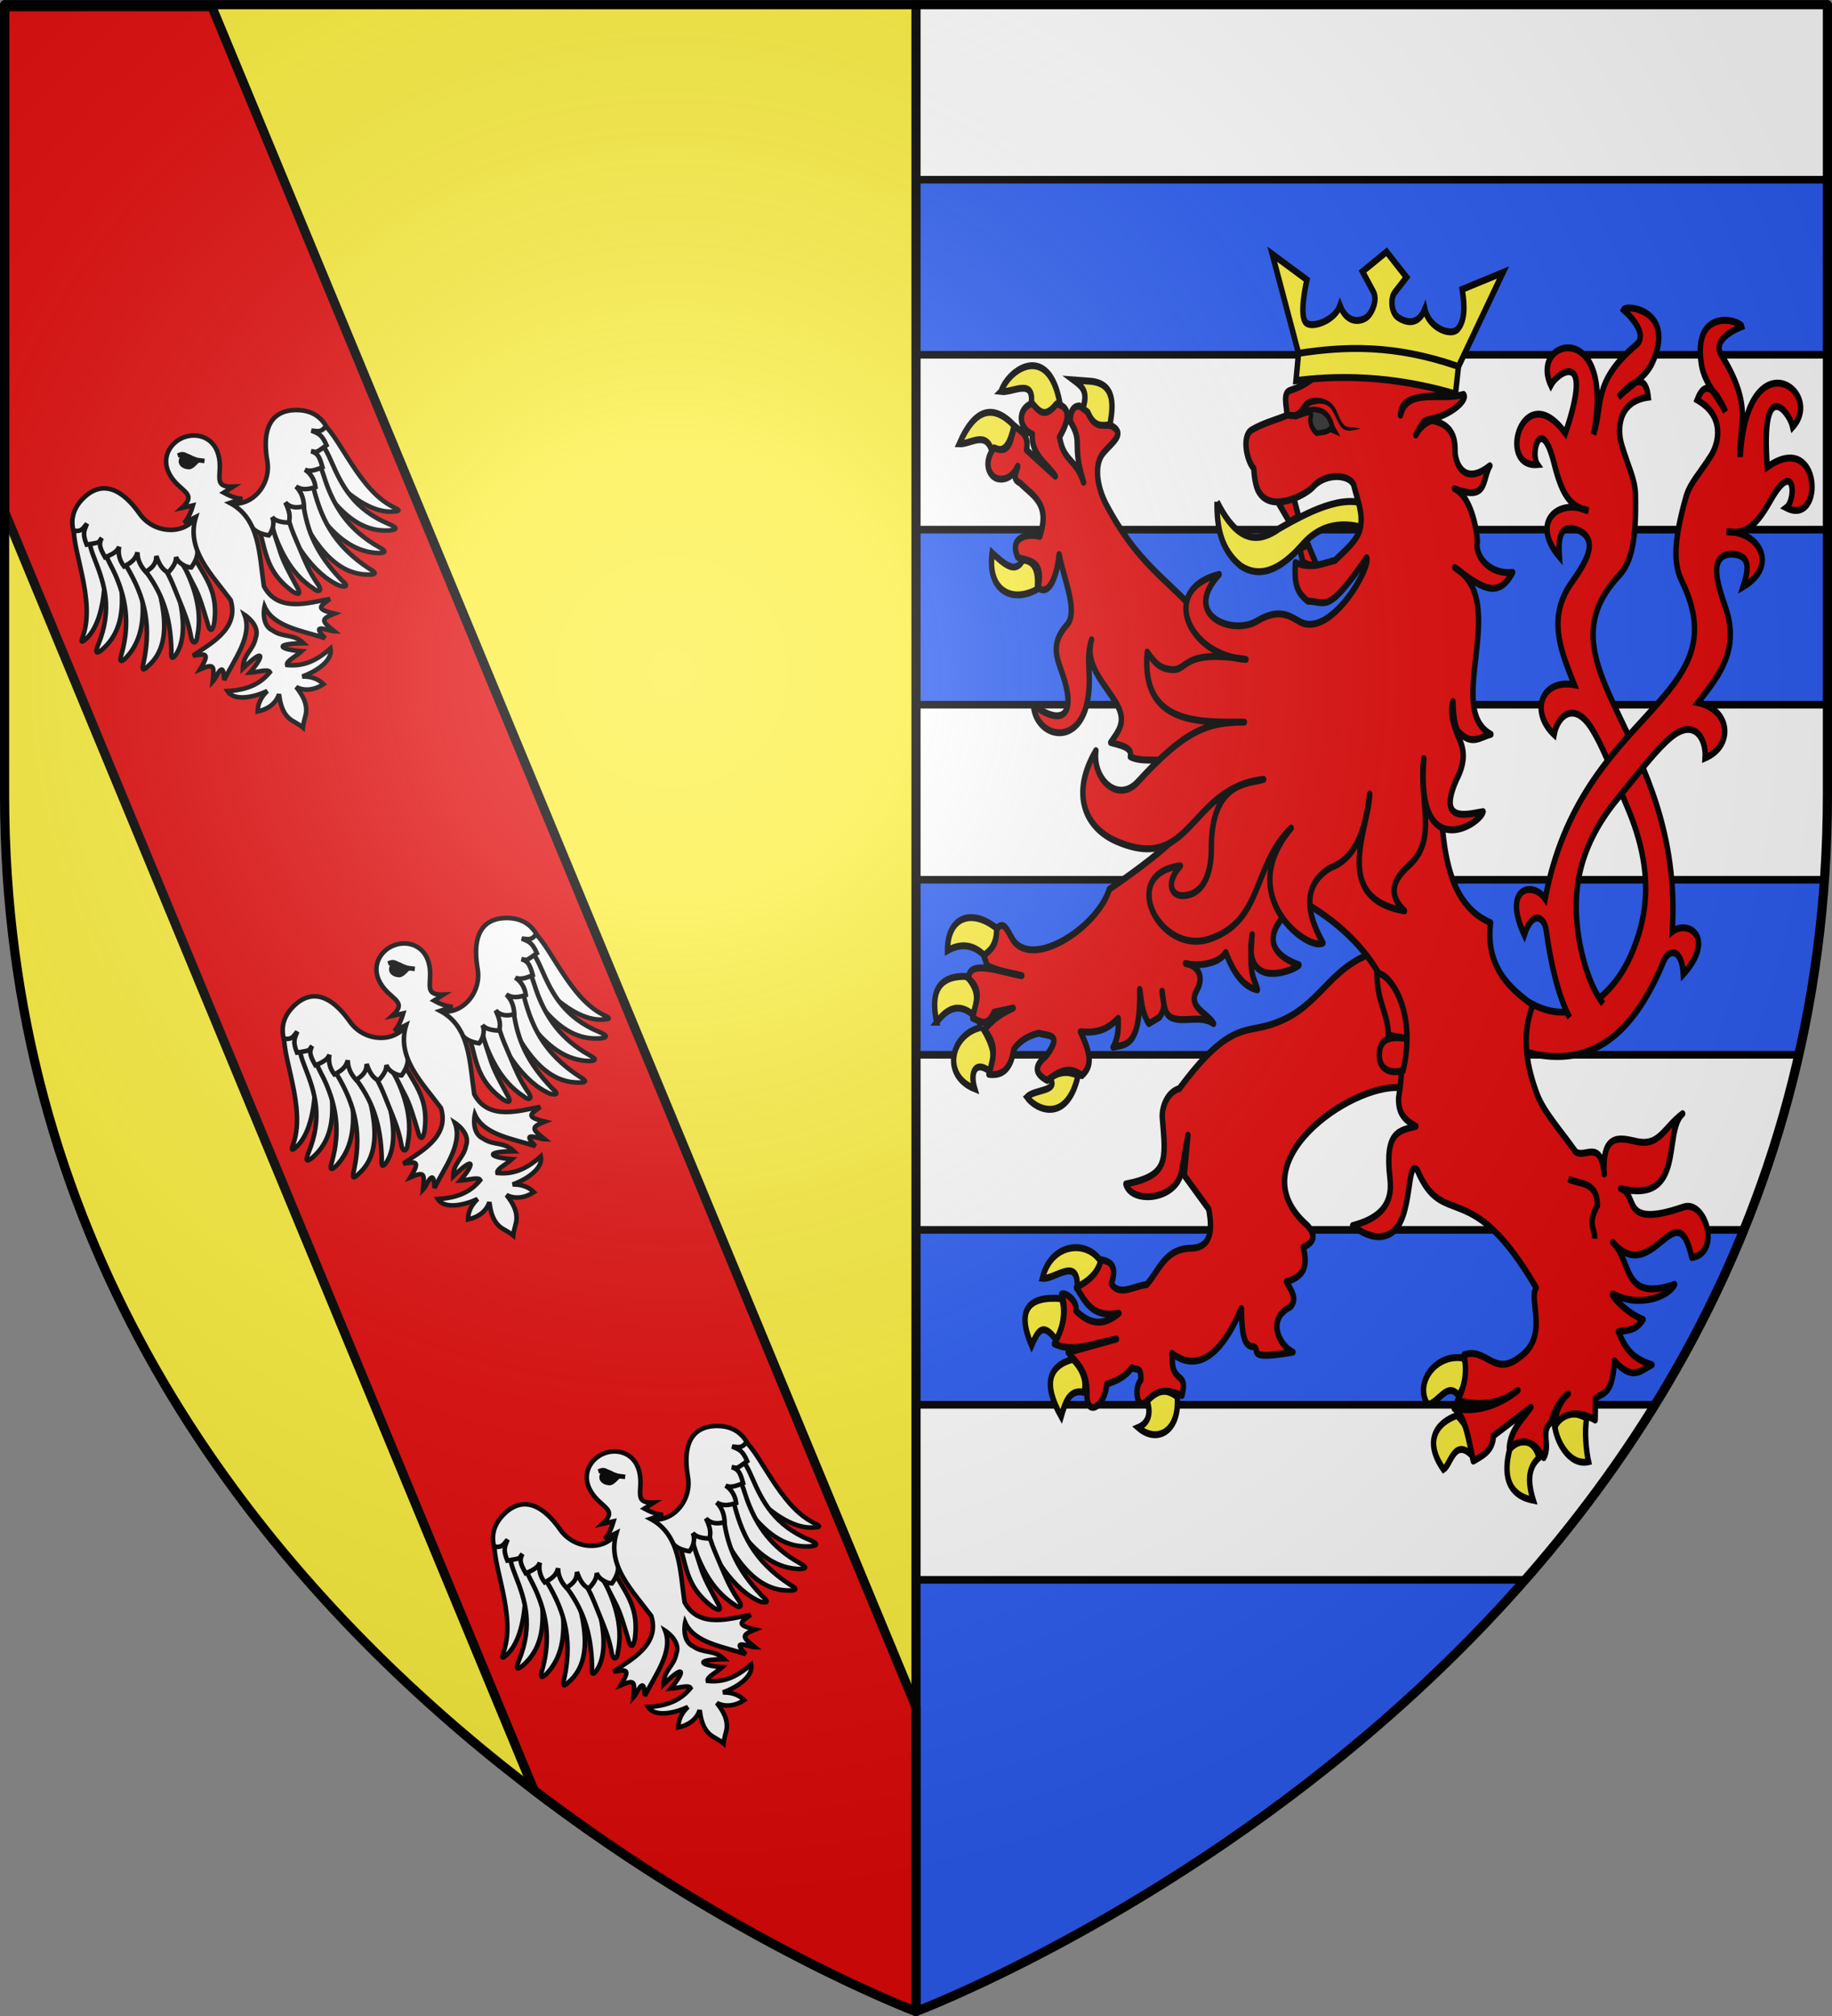
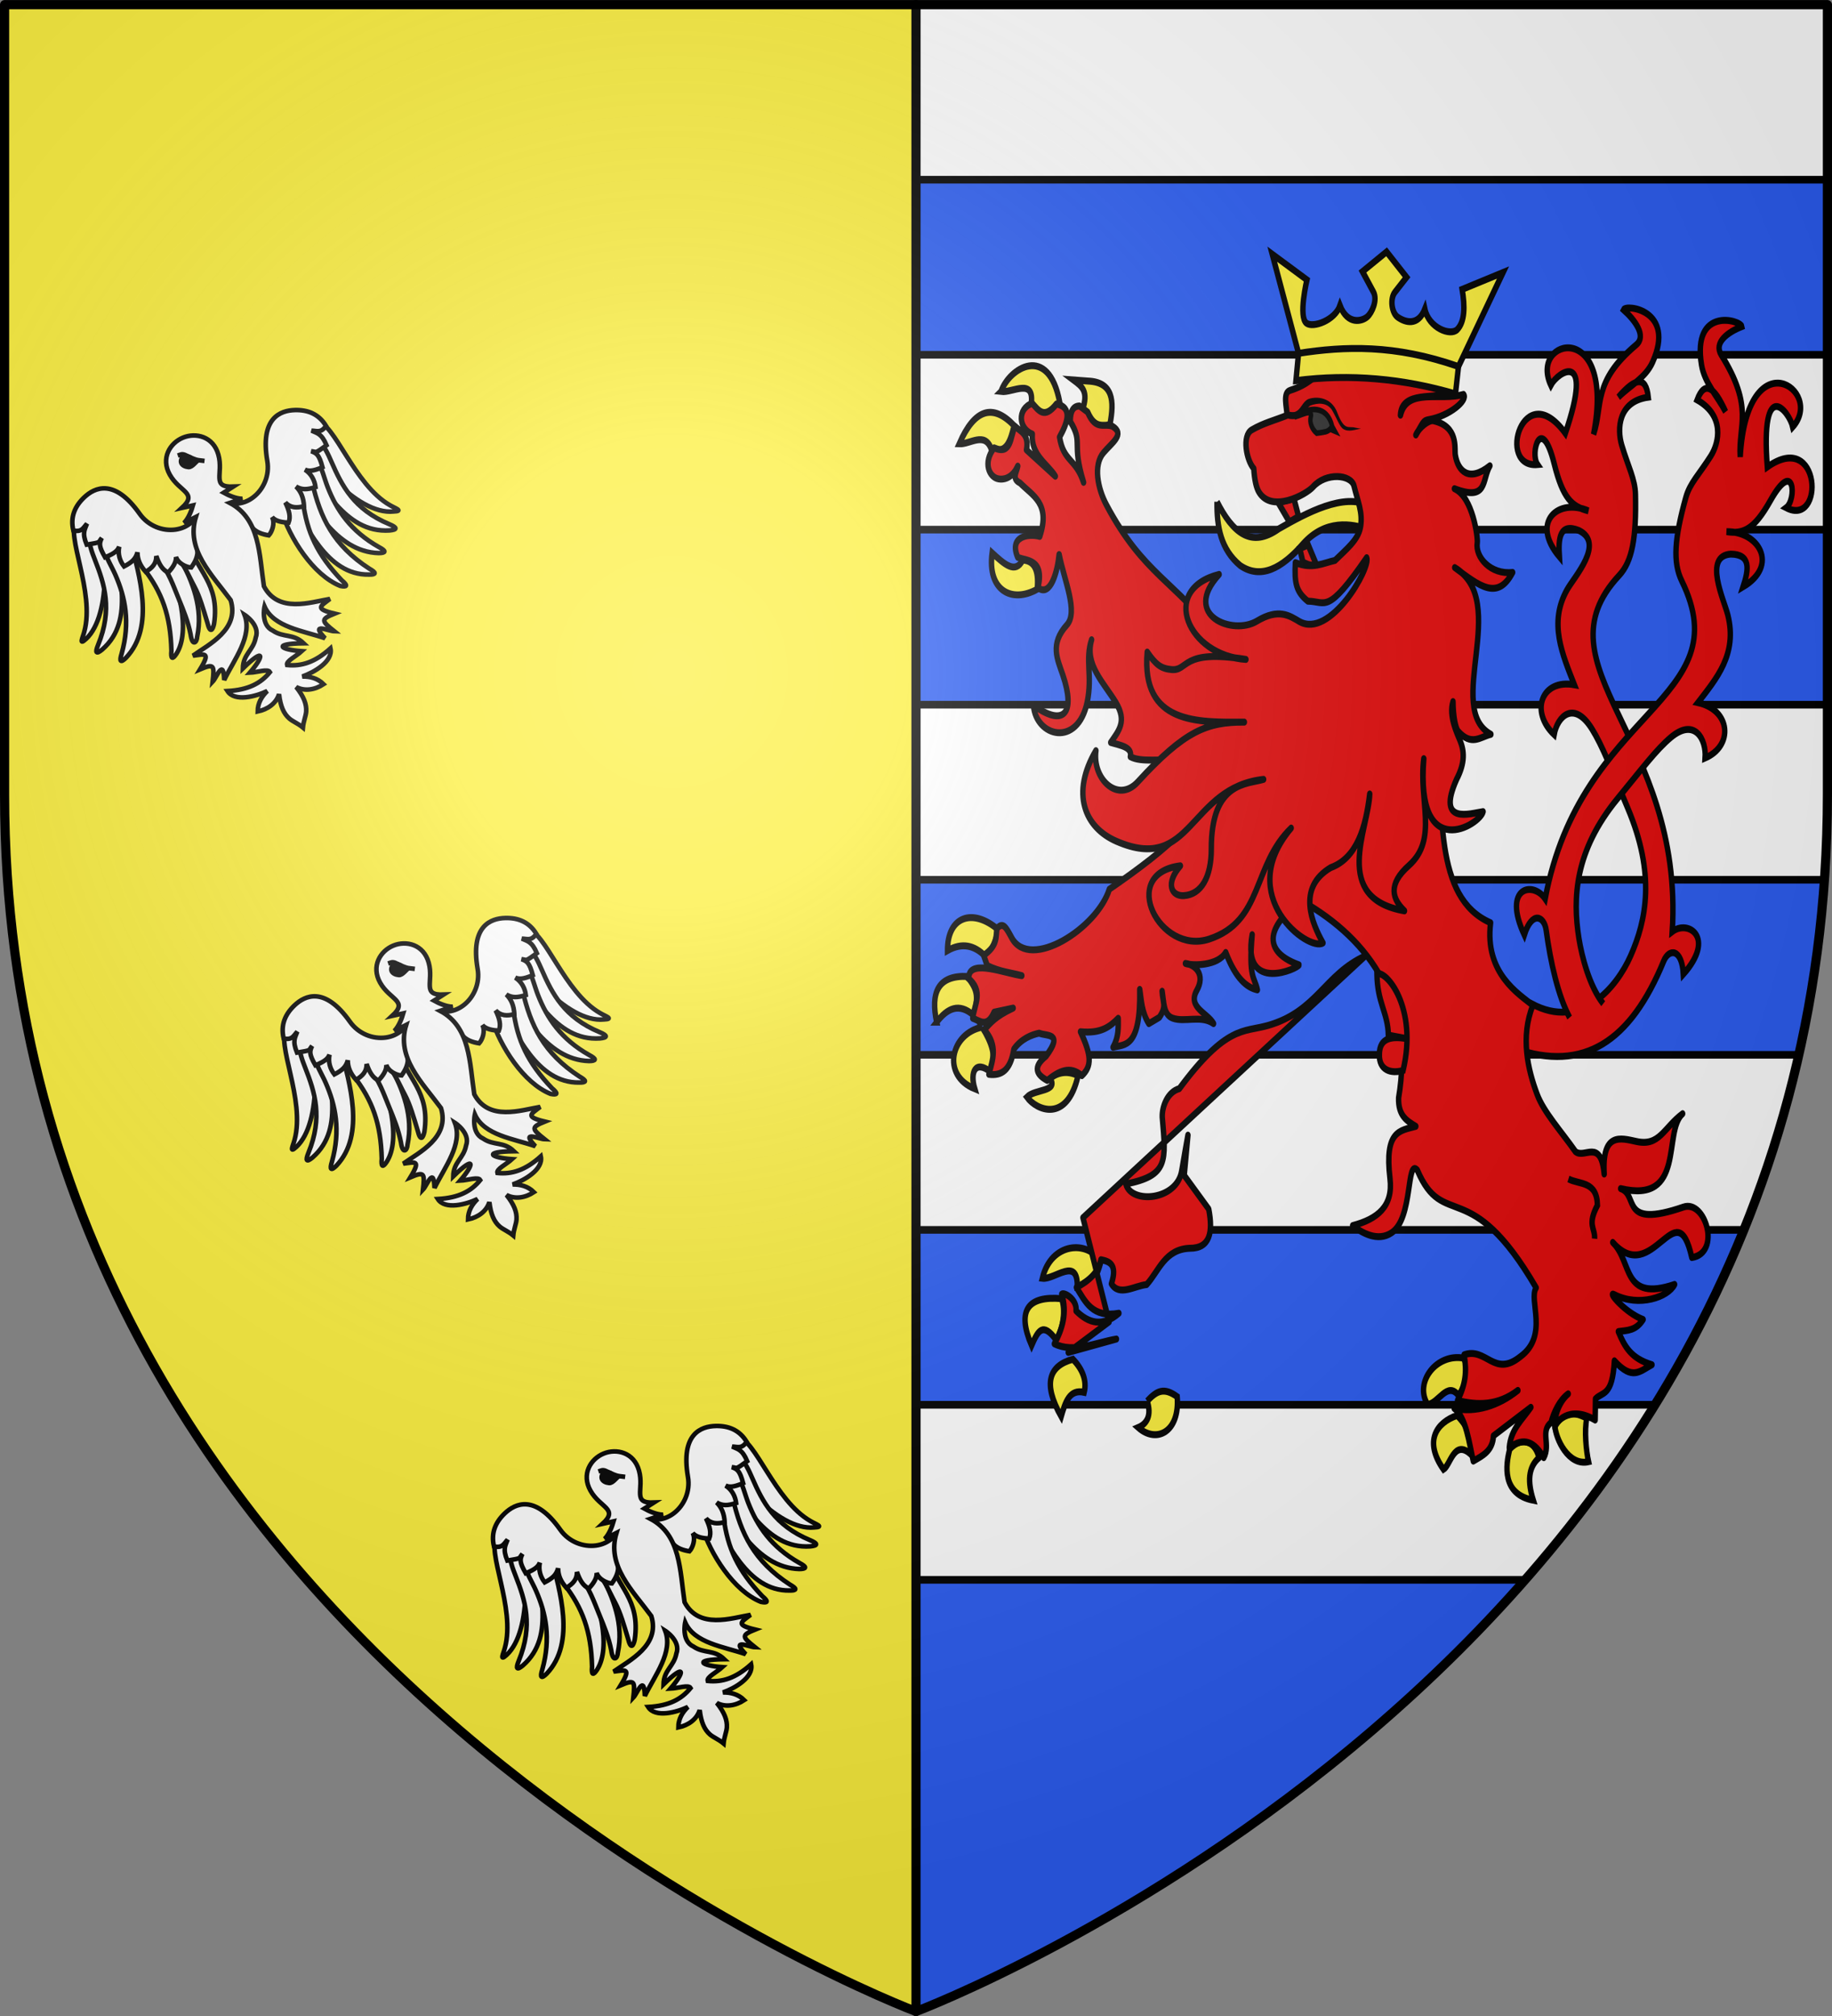
<svg xmlns="http://www.w3.org/2000/svg" xmlns:xlink="http://www.w3.org/1999/xlink" version="1.0" id="svg2" viewBox="0 0 600 660.042" height="660.042" width="600">
  <rect x="0" y="0" width="600" height="660.042" fill="#808080" stroke="none" />
  <defs id="defs4">
    <radialGradient r="405" cy="-80" cx="-80" gradientUnits="userSpaceOnUse" id="Gradient1">
      <stop id="stop7" offset="0" style="stop-color:#fff;stop-opacity:0.31" />
      <stop id="stop9" offset="0.19" style="stop-color:#fff;stop-opacity:0.25" />
      <stop id="stop11" offset="0.6" style="stop-color:#6b6b6b;stop-opacity:0.125" />
      <stop id="stop13" offset="1" style="stop-color:#000;stop-opacity:0.125" />
    </radialGradient>
    <clipPath id="shield_cut">
      <path d="m -298.5,-298.5 h 597 V -40 C 298.5,246.31 0,358.5 0,358.5 0,358.5 -298.5,246.31 -298.5,-40 Z" id="shield" />
    </clipPath>
    <pattern id="pattern4124" patternTransform="translate(-328.318,-112.593)" height="199.71" width="178.168" patternUnits="userSpaceOnUse">
      <g id="g4119" transform="matrix(0.806,0,0,0.77,264.813,86.782)">
        <path d="M -267.374,-6.853 L -272.223,16.977 L -277.071,-6.853 L -277.071,-26.381 L -277.071,-51.594 L -302.284,-51.594 L -302.284,-37.048 L -311.982,-37.048 L -311.982,-51.594 L -326.528,-51.594 L -326.528,-61.291 L -311.982,-61.291 L -311.982,-75.837 L -302.284,-75.837 L -302.284,-61.291 L -277.071,-61.291 L -277.071,-86.504 L -291.617,-86.504 L -291.617,-96.202 L -277.071,-96.202 L -277.071,-110.748 L -267.374,-110.748 L -267.374,-96.202 L -252.828,-96.202 L -252.828,-86.504 L -267.374,-86.504 L -267.374,-61.291 L -242.161,-61.291 L -242.161,-75.837 L -232.463,-75.837 L -232.463,-61.291 L -217.917,-61.291 L -217.917,-51.594 L -232.463,-51.594 L -232.463,-37.048 L -242.161,-37.048 L -242.161,-51.594 L -267.374,-51.594 L -267.374,-26.381 L -267.374,-6.853 z" id="path4262" style="fill:#fcef3c;fill-opacity:1;stroke:#000000;stroke-width:3.807;stroke-miterlimit:4;stroke-dasharray:none;stroke-opacity:1;display:inline" />
        <use id="use2607" xlink:href="#path4262" y="0" x="0" width="601.465" height="658.974" />
        <use id="use2613" transform="translate(108.611,127.725)" xlink:href="#path4262" y="0" x="0" width="601.465" height="658.974" />
      </g>
    </pattern>
    <g id="s-9">
      <g id="c-3">
        <path id="t-4" d="M 0,0 V 1 H 0.5 Z" transform="rotate(18,3.157,-0.5)" />
        <use xlink:href="#t-4" transform="scale(-1,1)" id="use2144-4" x="0" y="0" width="810" height="540" />
      </g>
      <g id="a-6">
        <use xlink:href="#c-3" transform="rotate(72)" id="use2147-0" x="0" y="0" width="810" height="540" />
        <use xlink:href="#c-3" transform="rotate(144)" id="use2149-6" x="0" y="0" width="810" height="540" />
      </g>
      <use xlink:href="#a-6" transform="scale(-1,1)" id="use2151-6" x="0" y="0" width="810" height="540" />
    </g>
    <g id="f-0">
      <rect width="100" height="60" x="-50" y="-30" style="fill:#28166f" id="rect1964-9" />
      <g transform="translate(0,-20)" style="fill:white" id="g1966-0">
        <path d="m -1.212,27.818 c 0,-5.643 -0.88,-7.346 -3.33,-13.837 C -5.709,10.888 -5.024,7.103 -2.858,3.601 -2.082,2.346 -1.114,1.214 0,0 1.114,1.214 2.082,2.346 2.858,3.601 5.024,7.103 5.709,10.888 4.542,13.98 2.091,20.471 1.212,22.175 1.212,27.818 Z" id="path1968-0" />
        <path d="m 2.922,27.672 c 0,-5.952 2.317,-9.843 5.579,-11.012 1.448,-0.519 3.307,-0.274 5.019,1.447 2.119,2.129 2.736,7.993 -3.484,9.121 0.658,-0.956 0.619,-3.082 -0.714,-3.787 -0.99,-0.524 -2.112,-0.253 -2.675,0.123 -0.824,0.551 -1.729,2.106 -1.679,4.108 z" id="rwi-6" />
        <path d="M 1.777,30.183 C 1.79,32.191 2.795,33.518 4.516,34.257 4.295,34.955 3.257,36.378 1.831,36.281 1.55,37.787 1.282,38.632 0,40 c -1.282,-1.368 -1.55,-2.213 -1.831,-3.719 -1.425,0.096 -2.463,-1.326 -2.685,-2.024 1.721,-0.739 2.727,-2.066 2.739,-4.074 z" id="path1971-1" />
        <use transform="scale(-1,1)" id="use1973-3" x="0" y="0" width="800" height="400" xlink:href="#rwi-6" />
        <rect width="15.846" height="3.218" x="-7.923" y="27.331" id="rect1975-8" />
      </g>
    </g>
    <g id="s-4-8">
      <g id="c-6-6">
        <path id="t-0-0" d="M 0,0 V 1 H 0.5 Z" transform="rotate(18,3.157,-0.5)" />
        <use xlink:href="#t-0-0" transform="scale(-1,1)" id="use2144-7-2" x="0" y="0" width="810" height="540" />
      </g>
      <g id="a-1-4">
        <use xlink:href="#c-6-6" transform="rotate(72)" id="use2147-7-8" x="0" y="0" width="810" height="540" />
        <use xlink:href="#c-6-6" transform="rotate(144)" id="use2149-7-6" x="0" y="0" width="810" height="540" />
      </g>
      <use xlink:href="#a-1-4" transform="scale(-1,1)" id="use2151-7-5" x="0" y="0" width="810" height="540" />
    </g>
    <g id="s-4">
      <g id="c-6">
        <path transform="rotate(18,3.157,-0.5)" d="M 0,0 V 1 H 0.5 Z" id="t-0" />
        <use height="540" width="810" y="0" x="0" id="use2144-7" transform="scale(-1,1)" xlink:href="#t-0" />
      </g>
      <g id="a-1">
        <use height="540" width="810" y="0" x="0" id="use2147-7" transform="rotate(72)" xlink:href="#c-6" />
        <use height="540" width="810" y="0" x="0" id="use2149-7" transform="rotate(144)" xlink:href="#c-6" />
      </g>
      <use height="540" width="810" y="0" x="0" id="use2151-7" transform="scale(-1,1)" xlink:href="#a-1" />
    </g>
    <g id="s">
      <g id="c">
        <path transform="rotate(18,3.157,-0.5)" d="M 0,0 V 1 H 0.5 Z" id="t" />
        <use height="540" width="810" y="0" x="0" id="use2144" transform="scale(-1,1)" xlink:href="#t" />
      </g>
      <g id="a">
        <use height="540" width="810" y="0" x="0" id="use2147" transform="rotate(72)" xlink:href="#c" />
        <use height="540" width="810" y="0" x="0" id="use2149" transform="rotate(144)" xlink:href="#c" />
      </g>
      <use height="540" width="810" y="0" x="0" id="use2151" transform="scale(-1,1)" xlink:href="#a" />
    </g>
    <g id="f">
      <rect width="100" height="60" x="-50" y="-30" style="fill:#28166f" id="rect1964" />
      <g transform="translate(0,-20)" style="fill:white" id="g1966">
        <path d="m -1.212,27.818 c 0,-5.643 -0.88,-7.346 -3.33,-13.837 C -5.709,10.888 -5.024,7.103 -2.858,3.601 -2.082,2.346 -1.114,1.214 0,0 1.114,1.214 2.082,2.346 2.858,3.601 5.024,7.103 5.709,10.888 4.542,13.98 2.091,20.471 1.212,22.175 1.212,27.818 Z" id="path1968" />
        <path d="m 2.922,27.672 c 0,-5.952 2.317,-9.843 5.579,-11.012 1.448,-0.519 3.307,-0.274 5.019,1.447 2.119,2.129 2.736,7.993 -3.484,9.121 0.658,-0.956 0.619,-3.082 -0.714,-3.787 -0.99,-0.524 -2.112,-0.253 -2.675,0.123 -0.824,0.551 -1.729,2.106 -1.679,4.108 z" id="rwi" />
        <path d="M 1.777,30.183 C 1.79,32.191 2.795,33.518 4.516,34.257 4.295,34.955 3.257,36.378 1.831,36.281 1.55,37.787 1.282,38.632 0,40 c -1.282,-1.368 -1.55,-2.213 -1.831,-3.719 -1.425,0.096 -2.463,-1.326 -2.685,-2.024 1.721,-0.739 2.727,-2.066 2.739,-4.074 z" id="path1971" />
        <use transform="scale(-1,1)" id="use1973" x="0" y="0" width="800" height="400" xlink:href="#rwi" />
-         <rect width="15.846" height="3.218" x="-7.923" y="27.331" id="rect1975" />
      </g>
    </g>
  </defs>
  <g transform="translate(300,300.021)" id="layer4">
    <use height="660" width="600" y="0" x="0" style="fill:#2b5df2" id="use18" xlink:href="#shield" />
    <g id="g2807" transform="translate(-1000,-1000.001)" />
    <g id="g4626" transform="translate(214.934,-280.181)" />
    <path style="fill:#fcef3c" id="path33396" d="M -298.5,-298.5 H 0 v 657 c 0,0 -298.5,-112.19 -298.5,-398.5 z" />
-     <path style="fill:#e20909;fill-opacity:1;stroke:black;stroke-width:3;stroke-linejoin:round;stroke-miterlimit:4;stroke-dasharray:none;stroke-opacity:1" d="m -298.5,-297.813 v 165.281 l 173.406,418.625 C -59.331,336.14 0,358.5 0,358.5 v -99.656 l -230.594,-556.656 z" id="rect2574" />
    <g transform="translate(-1638.708,-992.001)" id="g5148" />
    <g transform="translate(-423.774,-272.182)" id="g5155" />
    <g id="layer3-9" transform="translate(-699.979,-1.379)" />
    <g id="layer2-2" transform="translate(-699.979,-1.379)" />
    <g id="g2561" transform="translate(-699.979,-1.379)" />
    <g transform="translate(-1399.979,-1.379)" id="g11890" />
    <g transform="translate(-1399.979,-1.379)" id="g11892" />
    <g transform="translate(-1399.979,-1.379)" id="g11894" />
    <g id="g3714" transform="translate(242.154,-163.751)" />
    <g id="layer9" transform="translate(242.154,-163.751)">
      <g transform="matrix(2,0,0,2,-732.892,-1853.188)" id="g4792" />
      <g transform="matrix(2,0,0,2,1696.976,-413.55)" id="g4794" />
      <g id="g5271" transform="matrix(2,0,0,2,-732.892,-453.188)" />
      <g id="g5273" transform="matrix(2,0,0,2,-732.892,-453.188)" />
      <g id="g5275" transform="matrix(2,0,0,2,-732.892,-453.188)" />
    </g>
    <g id="g4799" transform="translate(242.154,-163.751)" />
    <g id="g4801" transform="translate(242.154,-163.751)" />
    <g transform="translate(242.154,-863.75)" id="g3403" />
    <g transform="translate(242.154,-863.75)" id="g3405">
      <g id="g3407" transform="matrix(2,0,0,2,-732.892,-1853.188)" />
      <g id="g3409" transform="matrix(2,0,0,2,1696.976,-413.55)" />
      <g transform="matrix(2,0,0,2,-732.892,-453.188)" id="g3411" />
      <g transform="matrix(2,0,0,2,-732.892,-453.188)" id="g3413" />
      <g transform="matrix(2,0,0,2,-732.892,-453.188)" id="g3415" />
    </g>
    <g transform="translate(242.154,-863.75)" id="g3417" />
    <g transform="translate(242.154,-863.75)" id="g3419" />
    <g id="g3445" transform="translate(29.203,-244.591)">
      <g transform="translate(-247.382,200.898)" id="g3447" />
      <g transform="translate(-247.382,200.898)" id="g3449">
        <g id="g3451" transform="matrix(2,0,0,2,-732.892,-1853.188)" />
        <g id="g3453" transform="matrix(2,0,0,2,1696.976,-413.55)" />
        <g transform="matrix(2,0,0,2,-732.892,-453.188)" id="g3455" />
        <g transform="matrix(2,0,0,2,-732.892,-453.188)" id="g3457" />
        <g transform="matrix(2,0,0,2,-732.892,-453.188)" id="g3459" />
      </g>
      <g transform="translate(-247.382,200.898)" id="g3461" />
      <g transform="translate(-247.382,200.898)" id="g3463" />
      <g transform="translate(890.629,188.607)" id="g3465" />
      <g transform="translate(2105.563,908.426)" id="g3467" />
      <g id="g3469" transform="translate(1520.792,892.423)" />
      <g id="g3471" transform="translate(895.317,580.155)" />
      <g transform="translate(590.318,631.997)" id="g3473">
        <g transform="matrix(0.501,0,0,0.501,19.979,-42.364)" id="g3475" />
      </g>
    </g>
    <g id="g5258" transform="translate(-670.797,455.409)" />
    <g transform="translate(-218.179,656.306)" id="g3714-4" />
    <g transform="translate(-218.179,656.306)" id="layer9-9">
      <g id="g2807-6" transform="matrix(2,0,0,2,-732.892,-1853.188)" />
      <g id="g4626-3" transform="matrix(2,0,0,2,1696.976,-413.55)" />
      <g transform="matrix(2,0,0,2,-732.892,-453.188)" id="g5271-7" />
      <g transform="matrix(2,0,0,2,-732.892,-453.188)" id="g5273-8" />
      <g transform="matrix(2,0,0,2,-732.892,-453.188)" id="g5275-8" />
    </g>
    <g transform="translate(-218.179,656.306)" id="layer6-2" />
    <g transform="translate(-218.179,656.306)" id="layer5-9" />
    <g transform="translate(919.832,644.015)" id="g26149" />
    <g transform="translate(2134.766,1363.834)" id="g26153" />
    <g id="g26155" transform="translate(1549.996,1347.831)" />
    <g id="g4945" transform="translate(924.521,1035.564)" />
    <g transform="translate(619.521,1087.405)" id="layer1-9">
      <g transform="matrix(0.501,0,0,0.501,19.979,-42.364)" id="g5327" />
    </g>
    <path id="path12434" transform="translate(-300,-300)" d="M 300,1.5 V 58.812 H 598.5 V 1.5 Z m 0,114.625 v 57.25 h 298.5 v -57.25 z m 0,114.562 V 288 H 597.521 C 598.161,278.856 598.5,269.527 598.5,260 v -29.312 z m 0,114.625 v 57.312 h 271.141 c 7.32,-18.033 13.413,-37.13 17.982,-57.312 z m 0,114.562 v 57.312 h 199.48 c 15.22,-17.34 29.648,-36.418 42.547,-57.312 z" style="fill:white;fill-opacity:1;fill-rule:nonzero;stroke:black;stroke-width:2.5;stroke-linecap:butt;stroke-linejoin:round;stroke-miterlimit:4;stroke-dasharray:none;stroke-opacity:1" />
  </g>
  <g transform="translate(300,300.021)" id="layer3">
    <path transform="translate(-300,-300)" id="path34766" d="M 300,658.5 V 1.5" style="opacity:1;fill:none;fill-opacity:1;fill-rule:nonzero;stroke:black;stroke-width:3;stroke-linecap:round;stroke-linejoin:round;stroke-miterlimit:4;stroke-dasharray:none;stroke-dashoffset:0;stroke-opacity:1" />
    <g id="g34768">
      <use height="660" width="600" transform="translate(68.883,166.298)" id="use3656" xlink:href="#g3635" y="0" x="0" style="display:inline" />
      <g transform="rotate(-22.5,-320.368,2332.937)" id="g3635" style="display:inline">
        <path style="fill:white;fill-opacity:1;fill-rule:evenodd;stroke:black;stroke-width:1.5;stroke-linecap:butt;stroke-linejoin:miter;stroke-miterlimit:4;stroke-dasharray:none;stroke-opacity:1" d="m 664.056,75.013 c -5.374,3.197 -3.312,24.002 -11.668,34.832 -1.159,1.572 -3.57,3.575 -0.332,2.377 10.676,-3.914 19.365,-27.494 18.175,-39.027 -0.925,5.13e-4 -2.622,-0.063 -3.555,0.002 -1.546,0.606 -1.073,1.211 -2.62,1.817 z" id="path14673" />
        <path style="fill:white;fill-opacity:1;fill-rule:evenodd;stroke:black;stroke-width:1.5;stroke-linecap:butt;stroke-linejoin:miter;stroke-miterlimit:4;stroke-dasharray:none;stroke-opacity:1" d="m 666.054,81.084 c -1.292,2.238 -1.385,5.804 -1.434,8.423 -0.159,8.446 -0.81,17.113 -9.694,26.039 -2.065,2.09 -1.72,2.656 0.667,1.923 14.249,-4.794 14.052,-22.726 18.603,-32.756 -0.343,-2.142 -0.145,-4.222 -1.532,-5.576 -0.92,0.101 -1.838,0.096 -2.759,0.262 -1.471,0.771 -2.379,0.914 -3.851,1.685 z" id="path14675" />
        <path style="fill:white;fill-opacity:1;fill-rule:evenodd;stroke:black;stroke-width:1.5;stroke-linecap:butt;stroke-linejoin:miter;stroke-miterlimit:4;stroke-dasharray:none;stroke-opacity:1" d="m 668.774,86.33 c -0.555,3.895 0.092,6.955 0.157,10.159 0.166,8.172 -1.393,16.244 -7.971,24.65 -1.823,2.192 -1.442,2.711 0.805,1.803 12.98,-5.773 14.247,-23.965 15.96,-34.036 -0.509,-2.042 -1.411,-3.99 -2.865,-5.184 -0.881,0.174 -1.769,0.245 -2.646,0.482 -1.358,0.867 -2.082,1.259 -3.44,2.126 z" id="path14671" />
-         <path style="fill:white;fill-opacity:1;fill-rule:evenodd;stroke:black;stroke-width:1.5;stroke-linecap:butt;stroke-linejoin:miter;stroke-miterlimit:4;stroke-dasharray:none;stroke-opacity:1" d="m 673.046,93.299 c 1.93,11.508 1.521,21.525 -6.496,33.191 -1.719,2.179 -1.335,2.674 0.829,1.735 12.809,-4.196 12.843,-23.28 14.255,-33.124 -0.547,-1.974 -0.681,-3.848 -2.126,-4.973 -0.853,0.192 -1.715,0.284 -2.562,0.536 -1.3,0.878 -2.6,1.757 -3.9,2.635 z" id="path14677" />
        <path style="fill:white;fill-opacity:1;fill-rule:evenodd;stroke:black;stroke-width:1.5;stroke-linecap:butt;stroke-linejoin:miter;stroke-miterlimit:4;stroke-dasharray:none;stroke-opacity:1" d="m 678.23,97.91 c 2.639,9.768 2.309,17.766 -1.851,28.593 -1.284,2.46 -0.815,2.876 1.137,1.551 7.28,-5.077 9.336,-20.825 8.369,-30.305 -0.698,-2.659 -1.639,-3.097 -4.118,-4.158 -0.802,0.347 -1.633,0.597 -2.418,1.003 -0.965,1.4 -1.567,1.147 -1.118,3.316 z" id="path14679" />
        <path style="fill:white;fill-opacity:1;fill-rule:evenodd;stroke:black;stroke-width:1.5;stroke-linecap:butt;stroke-linejoin:miter;stroke-miterlimit:4;stroke-dasharray:none;stroke-opacity:1" d="m 683.941,97.783 c 1.512,4.525 1.16,9.195 1.147,14.246 -0.01,3.746 0.005,7.699 -0.861,11.96 -1.022,3.926 0.893,3.256 1.72,1.484 5.293,-7.724 5.53,-16.825 4.632,-26.543 -0.058,-1.381 0.83,-3.004 -3.187,-5.549 -3.118,0.82 -4.382,1.6 -3.451,4.402 z" id="path14681" />
        <path id="path12997" d="m 689.222,97.6 c 1.886,3.726 1.678,7.518 2.16,12.354 0.371,3.728 -0.165,8.135 -0.593,12.462 -0.618,4.01 0.739,2.903 1.862,1.301 7.004,-11.663 1.073,-18.364 2.577,-27.897 -0.77,-1.748 -1.391,-4.091 -5.126,-1.253 z" style="fill:white;fill-opacity:1;fill-rule:evenodd;stroke:black;stroke-width:1.5;stroke-linecap:butt;stroke-linejoin:miter;stroke-miterlimit:4;stroke-dasharray:none;stroke-opacity:1" />
        <path style="fill:white;fill-opacity:1;fill-rule:evenodd;stroke:black;stroke-width:1.5;stroke-linecap:butt;stroke-linejoin:miter;stroke-miterlimit:4;stroke-dasharray:none;stroke-opacity:1" d="m 703.601,85.58 c -4.834,9.147 -17.517,5.076 -19.677,-4.472 -3.156,-13.948 -10.279,-13.649 -14.778,-11.904 -3.858,1.497 -6.663,4.119 -7.379,8.654 2.416,1.596 3.289,0.411 4.959,-0.352 -1.333,1.503 -2.662,2 -2.698,6.288 4.999,1.181 3.637,0.772 5.387,-0.112 -1.436,1.324 -1.941,2.041 -1.403,6.244 3.712,0.066 4.801,-0.633 5.612,-1.447 -1.446,2.081 -1.579,4.485 -1.011,6.586 2.937,-0.242 4.472,-0.844 5.832,-2.594 -0.857,2.024 -0.912,4.272 0.045,6.943 2.434,-0.348 4.304,-1.157 5.182,-3.469 -0.173,3.029 0.168,5.03 1.531,6.487 1.76,-0.773 3.815,-2.022 4.311,-3.751 -0.192,2.315 1.949,4.537 3.278,5.125 1.715,-1.042 3.665,-2.591 4.195,-4.923 3.641,-3.989 2.782,-3.984 9.809,-2.553 -0.586,-3.165 -1.742,-8.111 -3.196,-10.75 z" id="path3971" />
        <path id="path14890" d="m 749.04,75.013 c 5.374,3.197 3.312,24.002 11.668,34.832 1.159,1.572 3.57,3.575 0.332,2.377 -11.573,-3.465 -19.365,-27.494 -18.175,-39.027 0.925,5.13e-4 2.622,-0.063 3.555,0.002 1.546,0.606 1.073,1.211 2.62,1.817 z" style="fill:white;fill-opacity:1;fill-rule:evenodd;stroke:black;stroke-width:1.5;stroke-linecap:butt;stroke-linejoin:miter;stroke-miterlimit:4;stroke-dasharray:none;stroke-opacity:1" />
        <path id="path14892" d="m 747.042,81.084 c 1.292,2.238 1.385,5.804 1.434,8.423 0.159,8.446 0.81,17.113 9.694,26.039 2.065,2.09 1.72,2.656 -0.667,1.923 -14.249,-4.794 -14.052,-22.726 -18.603,-32.756 0.343,-2.142 0.145,-4.222 1.532,-5.576 0.92,0.101 1.838,0.096 2.759,0.262 1.471,0.771 2.379,0.914 3.851,1.685 z" style="fill:white;fill-opacity:1;fill-rule:evenodd;stroke:black;stroke-width:1.5;stroke-linecap:butt;stroke-linejoin:miter;stroke-miterlimit:4;stroke-dasharray:none;stroke-opacity:1" />
        <path id="path14894" d="m 744.321,86.33 c 0.555,3.895 -0.092,6.955 -0.157,10.159 -0.166,8.172 1.393,16.244 7.971,24.65 1.823,2.192 1.442,2.711 -0.805,1.803 -12.98,-5.773 -14.247,-23.965 -15.96,-34.036 0.509,-2.042 1.411,-3.99 2.865,-5.184 0.881,0.174 1.769,0.245 2.646,0.482 1.358,0.867 2.082,1.259 3.44,2.126 z" style="fill:white;fill-opacity:1;fill-rule:evenodd;stroke:black;stroke-width:1.5;stroke-linecap:butt;stroke-linejoin:miter;stroke-miterlimit:4;stroke-dasharray:none;stroke-opacity:1" />
        <path id="path14896" d="m 740.049,93.299 c -1.93,11.508 -1.521,21.525 6.496,33.191 1.719,2.179 1.335,2.674 -0.829,1.735 -13.034,-5.094 -12.843,-23.28 -14.255,-33.124 0.547,-1.974 0.681,-3.848 2.126,-4.973 0.853,0.192 1.715,0.284 2.562,0.536 1.3,0.878 2.6,1.757 3.9,2.635 z" style="fill:white;fill-opacity:1;fill-rule:evenodd;stroke:black;stroke-width:1.5;stroke-linecap:butt;stroke-linejoin:miter;stroke-miterlimit:4;stroke-dasharray:none;stroke-opacity:1" />
        <path id="path14898" d="m 734.866,97.91 c -2.639,9.768 -2.309,17.766 1.851,28.593 1.284,2.46 0.815,2.876 -1.137,1.551 -6.831,-6.648 -9.336,-20.825 -8.369,-30.305 0.698,-2.659 1.639,-3.097 4.118,-4.158 0.802,0.347 1.633,0.597 2.418,1.003 0.965,1.4 1.567,1.147 1.118,3.316 z" style="fill:white;fill-opacity:1;fill-rule:evenodd;stroke:black;stroke-width:1.5;stroke-linecap:butt;stroke-linejoin:miter;stroke-miterlimit:4;stroke-dasharray:none;stroke-opacity:1" />
-         <path id="path14900" d="m 729.154,97.783 c -1.512,4.525 -1.16,9.195 -1.147,14.246 0.01,3.746 -0.005,7.699 0.861,11.96 1.022,3.926 -0.893,3.256 -1.72,1.484 -5.293,-7.724 -5.53,-16.825 -4.632,-26.543 0.058,-1.381 -0.83,-3.004 3.187,-5.549 3.118,0.82 4.382,1.6 3.451,4.402 z" style="fill:white;fill-opacity:1;fill-rule:evenodd;stroke:black;stroke-width:1.5;stroke-linecap:butt;stroke-linejoin:miter;stroke-miterlimit:4;stroke-dasharray:none;stroke-opacity:1" />
-         <path style="fill:white;fill-opacity:1;fill-rule:evenodd;stroke:black;stroke-width:1.5;stroke-linecap:butt;stroke-linejoin:miter;stroke-miterlimit:4;stroke-dasharray:none;stroke-opacity:1" d="m 723.873,97.6 c -1.886,3.726 -1.678,7.518 -2.16,12.354 -0.371,3.728 0.165,8.135 0.593,12.462 0.618,4.01 -0.739,2.903 -1.862,1.301 -7.004,-11.663 -1.073,-18.364 -2.577,-27.897 0.77,-1.748 1.391,-4.091 5.126,-1.253 z" id="path14902" />
        <path id="path14904" d="m 709.495,85.58 c 4.834,9.147 17.517,5.076 19.677,-4.472 3.156,-13.948 10.279,-13.649 14.778,-11.904 3.858,1.497 6.663,4.119 7.379,8.654 -2.416,1.596 -3.289,0.411 -4.959,-0.352 1.333,1.503 2.662,2 2.698,6.288 -4.999,1.181 -3.637,0.772 -5.387,-0.112 1.436,1.324 1.941,2.041 1.403,6.244 -3.712,0.066 -4.801,-0.633 -5.612,-1.447 1.446,2.081 1.579,4.485 1.011,6.586 -2.937,-0.242 -4.472,-0.844 -5.832,-2.594 0.857,2.024 0.912,4.272 -0.045,6.943 -2.434,-0.348 -4.304,-1.157 -5.182,-3.469 0.173,3.029 -0.168,5.03 -1.531,6.487 -1.76,-0.773 -3.815,-2.022 -4.311,-3.751 0.192,2.315 -1.949,4.537 -3.278,5.125 -1.715,-1.042 -3.665,-2.591 -4.195,-4.923 -3.641,-3.989 -2.782,-3.984 -9.809,-2.553 0.586,-3.165 1.742,-8.111 3.196,-10.75 z" style="fill:white;fill-opacity:1;fill-rule:evenodd;stroke:black;stroke-width:1.5;stroke-linecap:butt;stroke-linejoin:miter;stroke-miterlimit:4;stroke-dasharray:none;stroke-opacity:1" />
        <path id="path13584" style="fill:white;fill-opacity:1;fill-rule:evenodd;stroke:black;stroke-width:1.5;stroke-linecap:butt;stroke-linejoin:miter;stroke-miterlimit:4;stroke-dasharray:none;stroke-opacity:1" d="m 706.548,63.499 c 4.589,-0.002 9.349,3.415 8.602,9.579 -0.785,6.482 -6.344,9.013 0.493,11.531 l -3.642,0.637 c 0.977,1.221 2.825,3.309 4.898,4.191 l -4.33,-0.328 c 7.159,8.665 2.378,19.376 -0.121,29.494 0.944,10.043 12.106,10.653 18.361,12.093 -3.68,1.021 -5.973,0.988 -0.434,5.023 -4.934,-0.029 -4.929,0.483 -2.261,5.317 -1.784,-0.792 -6.267,-5.894 -3.69,0.932 -5.68,-5.021 -14.134,-9.707 -14.333,-17.167 0,0 -3.556,5.069 -0.507,8.33 2.346,3.578 5.826,3.343 7.738,7.683 -9.597,-3.838 -7.873,-0.98 -1.586,2.154 -2.347,0.861 -6.01,0.999 -6.152,2.348 4.184,2.244 8.738,2.684 15.219,0.41 -0.781,4.285 -7.98,5.199 -12.05,4.98 2.316,0.905 4.391,2.391 5.473,4.98 -3.339,0.634 -6.588,-0.137 -8.641,-2.565 1.104,3.838 1.028,6.481 -0.041,8.65 -0.647,1.311 -2.041,2.624 -2.996,4.437 -0.955,-1.813 -2.349,-3.125 -2.996,-4.437 -1.069,-2.169 -1.145,-4.811 -0.041,-8.65 -2.053,2.429 -5.302,3.199 -8.641,2.565 1.081,-2.589 3.156,-4.075 5.473,-4.98 -4.07,0.22 -11.269,-0.695 -12.05,-4.98 6.481,2.274 11.035,1.835 15.219,-0.41 -0.142,-1.349 -3.805,-1.487 -6.152,-2.348 6.287,-3.134 8.011,-5.992 -1.586,-2.154 1.913,-4.34 5.392,-4.105 7.738,-7.683 3.049,-3.261 -0.507,-8.33 -0.507,-8.33 -0.199,7.46 -8.653,12.146 -14.333,17.167 2.578,-6.826 -1.906,-1.724 -3.69,-0.932 2.668,-4.833 2.673,-5.346 -2.261,-5.317 5.538,-4.036 3.246,-4.002 -0.434,-5.023 6.255,-1.44 17.417,-2.05 18.361,-12.093 -2.499,-10.118 -7.28,-20.828 -0.121,-29.494 l -4.33,0.328 c 2.073,-0.883 3.921,-2.97 4.898,-4.191 l -3.642,-0.637 c 6.837,-2.518 1.278,-5.049 0.493,-11.531 -0.746,-6.164 4.014,-9.581 8.602,-9.579 z" />
        <path id="path3979" d="m 702.787,68.262 c 0.964,0.103 1.368,-0.106 2.186,0.653 1.476,1.618 2.477,2.776 3.518,3.373 0.657,0.377 1.162,0.652 1.673,0.954 -0.214,-0.116 -1.213,-0.719 -1.695,-0.944 -0.838,-0.115 -2.741,1.408 -3.93,0.787 -1.916,-1 -2.608,-3.056 0.378,-4.143 -0.035,-0.256 -0.906,-0.658 -2.129,-0.68 z" style="fill:white;fill-opacity:1;fill-rule:evenodd;stroke:black;stroke-width:1.5;stroke-linecap:butt;stroke-linejoin:miter;stroke-miterlimit:4;stroke-dasharray:none;stroke-opacity:1" />
        <path id="path3981" d="m 704.725,72.006 c -0.662,-0.264 -0.955,-0.95 -0.654,-1.53 0.301,-0.581 1.183,-1.013 1.744,-0.574 0.537,0.42 0.947,0.959 0.654,1.53 -0.291,0.568 -1.042,0.827 -1.698,0.591" style="fill:black;fill-opacity:1;fill-rule:evenodd;stroke:black;stroke-width:1.5;stroke-linecap:round;stroke-linejoin:round;stroke-miterlimit:4;stroke-dasharray:none;stroke-dashoffset:0;stroke-opacity:1" />
      </g>
      <use height="660" width="600" transform="translate(137.766,332.597)" id="use3658" xlink:href="#g3635" y="0" x="0" style="display:inline" />
    </g>
    <g transform="matrix(1.253,0,0,1.601,-39.849,250.649)" id="g15604">
      <g transform="matrix(0.525,0,0,0.525,-315.417,-332.59)" id="g9771" style="display:inline">
        <path id="path19748" d="m 967.936,369.344 c 24.732,10.435 42.353,-6.559 49.192,-18.634 7.941,-14.02 12.508,-31.892 -1.505,-57.792 -8.074,-14.924 -12.385,-23.951 -17.759,-30.702 -8.899,-11.18 -17.104,-4.979 -18.792,2.261 -12.026,-8.9 -6.46,-21.725 10.063,-19.418 -5.898,-11.805 -12.934,-24.049 -3.612,-37.023 3.639,-5.066 18.854,-18.07 5.953,-23.042 -9.731,-3.062 -10.345,2.993 -9.791,10.216 -14.585,-13.539 -0.589,-23 14.473,-17.879 -8.209,-1.598 -12.766,-4.964 -17.027,-18.304 -6.352,-19.888 -12.254,-4.225 -8.316,0.28 -20.709,1.464 -7.13,-34.778 13.85,-12.199 14.361,-33.08 -3.68,-24.029 -7.237,-18.73 -10.956,-18.352 32.423,-26.308 21.284,19.156 4.798,-11.459 -0.769,-20.333 21.284,-34.906 5.059,-3.343 -0.402,-9.402 -6.385,-13.622 1.261,-2.218 26.125,0.085 14.473,20.433 -3.486,6.088 -11.299,9.113 -17.027,13.622 8.368,-7.559 13.75,-8.483 14.899,0 -14.898,1.577 -15.669,12.286 -13.196,18.73 3.308,8.62 6.648,13.244 6.811,19.156 0.463,16.859 -1.568,26.022 -8.088,31.5 -42.223,35.479 32.44,62.894 26.392,138.772 7.917,-4.794 21.821,2.294 5.534,16.602 -0.739,-10.285 -7.218,-10.002 -9.791,-5.108 -16.462,31.319 -39.796,43.428 -74.068,34.054 z" style="fill:#e20909;fill-opacity:1;stroke:black;stroke-width:2.695;stroke-linecap:butt;stroke-linejoin:miter;stroke-miterlimit:4;stroke-dasharray:none;stroke-opacity:1" />
        <path style="fill:#e20909;fill-opacity:1;stroke:black;stroke-width:2.695;stroke-linecap:butt;stroke-linejoin:miter;stroke-miterlimit:4;stroke-dasharray:none;stroke-opacity:1" d="m 1003.51,369.298 c -6.931,-6.891 -10.667,-18.452 -12.093,-25.445 -3.22,-15.788 -2.041,-34.196 19.29,-54.499 12.291,-11.699 19.18,-18.952 26.377,-23.712 11.919,-7.883 17.806,0.55 17.173,7.957 14.188,-4.748 12.857,-18.665 -3.57,-21.577 9.257,-9.405 19.732,-18.875 14.876,-34.095 -1.896,-5.942 -12.347,-23.012 1.459,-23.754 10.201,0.095 8.914,6.043 6.154,12.742 18.055,-8.369 7.667,-21.692 -8.24,-21.476 8.301,1.017 13.675,-0.776 21.85,-12.147 12.187,-16.952 12.96,-0.232 7.823,2.836 19.243,7.792 17.528,-30.872 -9.402,-15.881 -3.436,-35.899 10.925,-21.715 12.67,-15.577 16.091,-14.069 -22.706,-35.04 -26.162,11.641 -1.022,-12.38 7.014,-19.1 -9.456,-39.775 -3.778,-4.743 3.288,-8.818 10.282,-10.982 -0.514,-2.499 -24.872,-7.992 -20.079,14.96 1.434,6.868 7.93,12.158 11.985,18.217 -5.622,-9.775 -10.456,-12.317 -14.17,-4.604 13.681,6.104 11.106,16.526 6.762,21.891 -5.81,7.176 -10.416,10.541 -12.397,16.113 -5.65,15.891 -6.55,25.233 -2.042,32.458 29.193,46.79 -50.288,49.791 -67.983,123.824 -6.049,-7.006 -21.462,-4.561 -10.393,14.079 3.881,-9.553 9.956,-7.282 10.89,-1.833 2.172,12.67 5.99,25.659 11.674,34.022" id="path19750" />
      </g>
      <path style="fill:#fcef3c;fill-opacity:1;stroke:black;stroke-width:1.419;stroke-miterlimit:4;stroke-dasharray:none;stroke-opacity:1" d="m 110.494,-241.342 c -0.099,5.041 0.938,9.711 6.065,13.043 5.375,2.849 10.856,0.596 16.372,-4.389 5.83,-5.128 12.844,-4.228 17.272,-2.957 0.729,-2.371 -0.166,-3.334 0.033,-4.922 -6.62,-2.616 -16.259,1.444 -23.596,4.74 -7.346,4.082 -12.161,0.662 -16.146,-5.515 z" id="path4833" />
      <g transform="matrix(0.48,0,0,0.481,-333.963,-313.282)" id="g4835" style="fill:#fcef3c;stroke:black;stroke-width:2.954;stroke-opacity:1">
        <path style="fill:#fcef3c;fill-opacity:1;stroke:black;stroke-width:2.954;stroke-linejoin:miter;stroke-miterlimit:4;stroke-dasharray:none;stroke-opacity:1" d="m 862.664,472.577 c -7.189,-9.211 -27.083,-8.293 -31.832,7.086 6.816,0.679 19.456,-9.608 19.006,3.82 8.305,-0.468 10.708,-4.693 12.826,-10.906 z" id="path4837" />
        <path style="fill:#fcef3c;fill-opacity:1;stroke:black;stroke-width:2.954;stroke-miterlimit:4;stroke-dasharray:none;stroke-opacity:1" d="m 838.453,505.987 c -7.479,-8.031 -10.061,-3.885 -13.504,2.243 -8.187,-14.961 -2.041,-21.174 16.371,-19.903 2.196,4.713 1.024,12.246 -2.866,17.66 z" id="path4839" />
        <path style="fill:#fcef3c;fill-opacity:1;stroke:black;stroke-width:2.954;stroke-miterlimit:4;stroke-dasharray:none;stroke-opacity:1" d="m 847.459,514.084 c -13.091,2.806 -16.482,10.313 -6.395,24.352 2.187,-5.864 4.357,-11.75 12.534,-10.303 1.483,-4.79 -0.707,-9.68 -6.139,-14.049 z" id="path4841" />
        <path style="fill:#fcef3c;fill-opacity:1;stroke:black;stroke-width:2.954;stroke-miterlimit:4;stroke-dasharray:none;stroke-opacity:1" d="m 887.874,531.879 c 2.561,5.973 -0.09,9.656 -4.86,11.239 9.902,6.854 22.754,1.965 21.231,-13.112 -7.109,-4.021 -11.075,-2.607 -16.371,1.873 z" id="path4843" />
      </g>
-       <path id="path4845" d="m 149.296,-148.504 c -10.824,3.802 -12.733,11.429 -25.614,14.266 -6.232,1.372 -10.767,-0.091 -23.053,12.898 -3.095,0.668 -4.568,3.707 -4.455,5.843 0.981,8.983 1.64,11.932 -9.51,13.65 1.358,4.145 13.409,3.417 14.602,-2.739 0.186,-0.962 1.617,-7.247 1.617,-7.247 l -0.976,8.224 6.408,6.893 c 1.165,4.755 0.343,8.032 -4.909,8.012 -6.573,0.195 -8.023,4.559 -11.313,7.426 -3.158,0.246 -7.171,2.485 -9.214,-0.166 1.694,-4.104 -0.692,-4.58 -2.739,-4.916 -0.61,2.487 -2.98,4.284 -6.404,5.667 2.336,2.903 4.11,6.278 11.099,5.276 -4.297,2.896 -7.936,2.036 -11.195,-0.487 0.31,-2.425 -3.137,-3.855 -3.747,-3.421 1.476,3.818 0.201,7.076 -1.921,10.162 5.096,1.956 10.762,-0.262 16.222,-0.977 l -12.594,2.736 c 2.163,2.224 5.018,3.603 4.909,8.599 -0.173,4.705 4.573,2.617 5.178,-2.123 1.905,-0.509 4.537,-1.213 6.562,-3.349 1.295,0.596 2.457,-0.361 2.312,2.54 -1.788,1.563 -1.049,6.068 1.32,4.445 3.611,-2.852 5.432,-2.499 9.443,-1.318 0.207,-1.042 0.937,-2.452 -0.395,-3.494 -2.6,-1.59 -1.991,-3.153 -2.221,-5.104 3.273,1.991 10.622,4.562 18.143,-9.185 0.144,4.349 0.349,7.961 3.228,7.803 2.013,0.721 -2.536,2.849 10.246,1.129 -3.58,-1.339 -6.972,-6.742 -0.671,-9.25 1.979,-1.718 0.114,-3.436 -1.008,-5.154 4.28,-1.01 5.772,-2.872 4.36,-7.009 2.817,-1.077 3.46,-2.327 1.158,-4.445 -18.876,-12.805 11.462,-29.055 24.096,-28.217 l 10.673,-6.254 -6.83,-21.301 z" style="fill:#e20909;fill-opacity:1;stroke:black;stroke-width:1.419;stroke-linejoin:round;stroke-miterlimit:4;stroke-dasharray:none;stroke-opacity:1" />
+       <path id="path4845" d="m 149.296,-148.504 c -10.824,3.802 -12.733,11.429 -25.614,14.266 -6.232,1.372 -10.767,-0.091 -23.053,12.898 -3.095,0.668 -4.568,3.707 -4.455,5.843 0.981,8.983 1.64,11.932 -9.51,13.65 1.358,4.145 13.409,3.417 14.602,-2.739 0.186,-0.962 1.617,-7.247 1.617,-7.247 l -0.976,8.224 6.408,6.893 c 1.165,4.755 0.343,8.032 -4.909,8.012 -6.573,0.195 -8.023,4.559 -11.313,7.426 -3.158,0.246 -7.171,2.485 -9.214,-0.166 1.694,-4.104 -0.692,-4.58 -2.739,-4.916 -0.61,2.487 -2.98,4.284 -6.404,5.667 2.336,2.903 4.11,6.278 11.099,5.276 -4.297,2.896 -7.936,2.036 -11.195,-0.487 0.31,-2.425 -3.137,-3.855 -3.747,-3.421 1.476,3.818 0.201,7.076 -1.921,10.162 5.096,1.956 10.762,-0.262 16.222,-0.977 l -12.594,2.736 l 10.673,-6.254 -6.83,-21.301 z" style="fill:#e20909;fill-opacity:1;stroke:black;stroke-width:1.419;stroke-linejoin:round;stroke-miterlimit:4;stroke-dasharray:none;stroke-opacity:1" />
      <g transform="matrix(0.48,0,0,0.481,-333.963,-313.282)" id="g4847" style="fill:#fcef3c;stroke:black;stroke-width:2.954;stroke-opacity:1">
        <path style="fill:#fcef3c;fill-opacity:1;stroke:black;stroke-width:2.954;stroke-miterlimit:4;stroke-dasharray:none;stroke-opacity:1" d="m 799.626,342.685 c -5.852,-4.625 -12.566,-5.83 -20.463,-2.342 -0.057,-14.538 13.622,-18.222 27.625,-8.898 -1.412,4.639 -3.066,9.057 -7.162,11.239 z" id="path4849" />
        <path style="fill:#fcef3c;fill-opacity:1;stroke:black;stroke-width:2.954;stroke-miterlimit:4;stroke-dasharray:none;stroke-opacity:1" d="m 773.279,370.783 c -3.418,-12.474 0.548,-20.053 16.882,-19.435 2.937,3.871 7.292,6.562 3.069,16.391 -7.789,-5.239 -14.203,-2.924 -19.952,3.044 z" id="path4851" />
        <path style="fill:#fcef3c;fill-opacity:1;stroke:black;stroke-width:2.954;stroke-miterlimit:4;stroke-dasharray:none;stroke-opacity:1" d="m 798.091,372.89 c 4.945,6.322 8.192,12.644 4.349,18.966 -8.001,-5.031 -11.16,0.056 -8.441,7.259 -18.46,-5.811 -12.894,-23.613 4.093,-26.225 z" id="path4853" />
        <path style="fill:#fcef3c;fill-opacity:1;stroke:black;stroke-width:2.954;stroke-miterlimit:4;stroke-dasharray:none;stroke-opacity:1" d="m 834.925,394.666 c 5.494,-3.164 10.533,-2.989 15.347,-1.171 -5.979,20.376 -22.706,14.735 -27.881,9.132 4.344,-3.472 17.501,-2.216 12.534,-7.961 z" id="path4855" />
      </g>
      <g transform="matrix(0.48,0,0,0.481,-333.963,-313.282)" id="g4857" style="fill:#fcef3c;stroke:black;stroke-width:2.954;stroke-opacity:1">
        <path style="fill:#fcef3c;fill-opacity:1;stroke:black;stroke-width:2.954;stroke-miterlimit:4;stroke-dasharray:none;stroke-opacity:1" d="m 828.018,186.74 c -13.821,6.043 -27.245,0.561 -24.556,-15.454 6.568,4.735 12.686,9.137 16.626,3.044 5.688,0.234 9.047,3.454 7.929,12.41 z" id="path4859" />
        <path style="fill:#fcef3c;fill-opacity:1;stroke:black;stroke-width:2.954;stroke-miterlimit:4;stroke-dasharray:none;stroke-opacity:1" d="m 802.951,127.031 c -3.538,-7.427 -11.438,-1.875 -17.394,-2.107 8.263,-14.803 18.254,-17.275 29.928,-7.727 -2.034,6.026 -3.863,12.314 -12.534,9.834 z" id="path4861" />
        <path style="fill:#fcef3c;fill-opacity:1;stroke:black;stroke-width:2.954;stroke-miterlimit:4;stroke-dasharray:none;stroke-opacity:1" d="m 808.322,102.68 c 6.403,0.636 18.509,-6.186 16.371,5.62 4.844,5.576 10.078,4.721 15.603,-0.937 -6.061,-25.406 -27.664,-14.525 -31.974,-4.683 z" id="path4863" />
        <path style="fill:#fcef3c;fill-opacity:1;stroke:black;stroke-width:2.954;stroke-miterlimit:4;stroke-dasharray:none;stroke-opacity:1" d="m 852.574,110.641 c 3.55,-8.068 -0.098,-10.078 -4.86,-12.878 l 7.93,0.468 c 13.867,0.447 14.36,8.546 12.022,18.264 -7.023,3.064 -10.621,-2.492 -15.092,-5.854 z" id="path4865" />
      </g>
      <g transform="matrix(0.48,0,0,0.481,-333.963,-313.282)" id="g4867" style="fill:#fcef3c;stroke:black;stroke-width:2.954;stroke-opacity:1">
        <path style="fill:#fcef3c;fill-opacity:1;stroke:black;stroke-width:2.954;stroke-miterlimit:4;stroke-dasharray:none;stroke-opacity:1" d="m 1060.277,513.615 c 3.647,6.117 0.999,11.122 -2.814,15.922 -6.093,-6.431 -11.189,3.576 -16.882,3.746 -7.365,-9.437 4.844,-21.822 19.696,-19.669 z" id="path4869" />
        <path style="fill:#fcef3c;fill-opacity:1;stroke:black;stroke-width:2.954;stroke-miterlimit:4;stroke-dasharray:none;stroke-opacity:1" d="m 1063.602,554.123 c 0.897,-4.801 1.242,-9.466 -6.906,-16.156 -11.329,3.055 -18.268,10.955 -7.418,22.947 3.764,-1.828 5.655,-12.549 14.324,-6.79 z" id="path4871" />
        <path style="fill:#fcef3c;fill-opacity:1;stroke:black;stroke-width:2.954;stroke-miterlimit:4;stroke-dasharray:none;stroke-opacity:1" d="m 1085.345,552.25 c 7.949,-6.469 14.594,-1.902 15.859,3.746 -5.95,4.148 -6.171,10.254 -3.069,18.03 -17.189,-2.61 -15.062,-14.877 -12.79,-21.776 z" id="path4873" />
        <path style="fill:#fcef3c;fill-opacity:1;stroke:black;stroke-width:2.954;stroke-miterlimit:4;stroke-dasharray:none;stroke-opacity:1" d="m 1127.295,539.138 c -1.437,5.246 -0.348,13.895 0.941,18.517 -11.056,1.957 -17.877,-9.844 -18.335,-15.239 4.608,-5.117 8.694,-6.9 17.394,-3.278 z" id="path4875" />
      </g>
      <path id="path4877" d="m 62.19,-261.486 c -4.051,1.149 -3.541,5.213 0.021,6.301 -0.413,4.339 4.233,6.28 6.007,8.617 l -7.54,-5.383 c 0.721,-3.193 -1.462,-3.732 -3.024,-4.836 -1.233,2.121 -0.876,6.005 -5.431,4.409 -3.035,3.068 -1.253,6.065 1.194,6.357 2.119,0.253 3.927,-0.744 4.983,-2.614 -0.269,1.213 -1.707,2.578 0.616,3.452 3.234,2.593 8,4.136 5.133,10.919 -3.03,-0.647 -8.099,0.026 -5.749,4.272 2.366,0.79 7.017,0.311 5.282,6.22 3.329,2.023 5.142,-3.464 5.532,-6.788 1.306,5.213 5.07,11.746 2.027,14.393 -4.521,3.934 -2.474,6.989 -1.064,10.236 3.356,7.73 0.415,10.769 -7.669,6.214 0.631,6.446 11.627,8.699 14.063,-0.734 1.385,-5.364 -0.618,-8.626 1.132,-12.686 -1.893,5.09 3.224,8.794 6.359,12.861 2.918,3.786 0.773,5.726 -1.362,8.151 2.51,0.601 5.687,0.901 5.133,2.905 2.82,1.248 8.755,0.348 11.607,0.81 l 2.264,14.094 c -4.476,3.846 -11.936,8.201 -19.363,12.197 -3.177,7.983 -20.743,16.777 -25.507,9.951 -1.509,-2.163 -2.23,-3.315 -3.866,-1.953 -0.365,1.762 0.301,3.428 -3.472,5.537 l 0.915,2.068 c 3.352,1.302 6.056,1.419 9.052,2.068 -4.37,-0.474 -13.159,-3.299 -13.816,-0.007 l -0.369,0.417 c 4.463,2.764 1.667,5.541 1.362,8.305 1.861,0.503 3.719,2.075 5.581,-1.247 l 4.983,-0.837 c -4.739,1.728 -5.907,3.051 -7.559,4.426 3.711,3.292 2.147,6.187 1.213,9.125 3.268,0.311 5.636,-0.751 6.53,-5.149 1.962,-2.152 4.647,-2.949 6.609,-3.276 2.034,0.683 6.41,-0.16 1.81,4.682 -3.581,2.29 -2.53,3.8 0.299,4.99 3.019,-1.93 6.033,-3.063 9.052,-0.974 2.671,-1.966 2.511,-4.176 -0.359,-8.988 5.31,0.422 7.694,-1.014 9.859,-2.751 -0.004,1.878 0.21,3.697 -1.344,5.93 3.014,-0.635 7.265,0.31 6.967,-11.839 0.463,2.334 0.493,4.668 2.384,7.003 l 2.753,-1.281 c 2.006,-2.349 0.86,-3 0.719,-5.349 0.438,2.18 0.328,4.821 2.725,5.508 3.232,0.926 7.446,-0.694 10.713,1.122 -1.536,-2.164 -6.872,-3.34 -4.386,-6.789 2.331,-3.234 -0.419,-5.303 -2.965,-5.519 1.751,0.518 8.528,0.527 10.537,-2.244 2.667,5.459 5.606,7.195 8.273,7.649 -0.749,-2.7 -2.35,-2.332 -1.362,-11.286 -2.759,12.333 12.386,6.751 12.243,6.176 -11.269,-3.188 -6.644,-9.221 0.784,-13.038 18.186,8.024 29.316,21.29 25.253,40.208 -0.167,3.648 2.166,4.738 4.498,5.844 -4.153,0.909 -8.242,0.859 -6.756,10.663 0.873,5.763 -3.328,8.297 -9.761,9.638 2.24,1.395 6.544,3.426 10.233,1.437 5.59,-3.013 3.783,-15.216 6.658,-12.8 6.886,12.581 13.751,0.781 31.081,24.077 -2.099,2.418 3.413,9.802 -4.186,14.115 -6.816,4.289 -8.803,-2.013 -14.651,-0.41 0.777,3.557 0.346,6.05 -1.717,9.347 5.26,0.989 10.511,1.08 15.771,-2.068 -5.166,3.206 -11.019,4.572 -16.63,3.691 3.125,1.76 3.89,7.129 4.983,10.765 2.408,-1.121 5.053,-2.028 5.263,-5.161 l 9.78,-5.844 c -2.22,2.528 -5.253,4.524 -5.637,8.253 3.908,-2.293 6.741,-1.044 9.015,2.051 1.815,-2.585 -0.938,-5.492 1.886,-7.153 0.683,-2.038 2.182,-4.611 4.498,-5.902 -2.66,1.834 -3.776,5.028 -3.422,7.022 -0.307,-0.962 3.575,-4.893 10.464,-1.66 l 0.088,-4.336 c 1.897,-1.507 4.406,-0.433 4.946,-7.775 4.696,4.092 6.687,2.11 9.817,0.803 -5.479,-1.3 -7.142,-3.697 -8.788,-6.784 2.433,-0.261 4.592,-0.177 6.472,-2.467 -4.721,-1.382 -9.535,-5.905 -7.557,-5.103 6.496,2.634 14.159,0.494 15.79,-2.068 -13.849,3.675 -10.984,-4.632 -16.163,-8.595 10.472,9.36 16.646,-10.944 20.661,3.093 7.738,-0.896 3.607,-11.884 -2.184,-10.321 -16.845,4.547 -11.56,-2.45 -16.415,-3.776 17.124,3.209 10.949,-11.606 16.201,-15.317 -5.031,2.933 -6.017,6.746 -12.104,5.679 -4.125,-0.688 -9.053,-1.945 -8.399,6.664 -0.896,-7.441 -5.121,-3.027 -7.522,-4.597 -3.662,-4.097 -8.23,-8.009 -9.997,-11.677 -2.439,-5.064 -4.429,-11.759 -1.132,-18.219 -3.479,-2.246 -12.687,-6.505 -11.044,-16.891 -15.111,-5.172 -12.172,-23.278 -14.027,-38.174 l -58.166,-20.728 c -9.839,-10.757 -18.494,-12.206 -28.239,-26.572 -2.23,-3.287 -3.503,-8.085 -0.744,-10.64 2.269,-2.102 5.697,-3.793 2.349,-5.405 -2.165,-0.714 -4.33,1.004 -6.495,-2.905 l -2.109,-1.247 c -1.578,-0.002 -2.458,0.97 -2.426,3.178 3.475,4.449 0.23,4.172 3.472,12.44 -2.055,-4.956 -5.251,-4.202 -6.278,-9.262 2.028,-2.855 3.536,-6.081 -0.814,-6.767 -3.206,3.206 -4.674,1.277 -6.327,-0.137 z" style="fill:#e20909;fill-opacity:1;stroke:black;stroke-width:1.419;stroke-linejoin:round;stroke-miterlimit:4;stroke-dasharray:none;stroke-opacity:1" />
      <path id="path4879" d="m 152.284,-144.818 c 0.072,5.926 2.847,7.86 2.988,12.534 l 5.414,0.808 c -4.444,-0.692 -7.727,-0.331 -7.762,3.1 -0.169,3.244 2.99,4.042 6.19,3.322 3.905,-12.89 -4.409,-20.522 -6.83,-19.765 z" style="fill:#e20909;fill-opacity:1;stroke:black;stroke-width:1.419;stroke-miterlimit:4;stroke-dasharray:none;stroke-opacity:1" />
      <path id="path4881" d="m 202.338,-102.872 c 2.967,1.203 7.458,0.378 7.577,5.374 -2.741,4.105 -0.566,4.609 -0.747,6.84" style="opacity:0.98;fill:none;fill-opacity:1;stroke:black;stroke-width:1.419;stroke-miterlimit:4;stroke-dasharray:none;stroke-opacity:1" />
      <path style="fill:#e20909;fill-opacity:1;stroke:black;stroke-width:1.419;stroke-miterlimit:4;stroke-dasharray:none;stroke-opacity:1" d="m 136.571,-228.266 -2.257,-4.26 -2.198,0.76 0.795,2.715 c 2.057,0.889 1.919,0.528 3.66,0.785 z" id="path4883" />
      <path id="path4885" d="m 126.457,-241.2 4.134,-0.752 1.215,3.615 -2.393,1.097 z" style="fill:#e20909;fill-opacity:1;stroke:black;stroke-width:1.419;stroke-miterlimit:4;stroke-dasharray:none;stroke-opacity:1" />
      <path id="path4887" d="m 146.298,-244.555 c -0.738,-2.415 -7.334,-2.831 -10.722,0.162 -1.701,1.503 -10.724,5.467 -14.14,1.054 -0.715,-0.923 -1.162,-2.544 -1.349,-4.802 -1.931,-1.707 -3.132,-6.701 -0.555,-7.895 3.056,-1.417 6.163,-1.992 9.245,-2.987 -0.025,-1.708 -1.2,-4.599 0.805,-5.104 5.065,-1.274 5.723,-2.707 9.392,-4.232 1.739,-0.723 6.037,-1.525 10.67,-1.009 6.219,1.166 18.554,2.003 21.232,5.7 -2.94,1.5 -12.173,-0.547 -12.444,4.618 1.691,-5.676 10.24,-2.851 16.49,-4.251 1.249,1.146 -3.662,4.423 -9.127,5.163 -1.479,0.2 -1.371,0.57 -3.34,3.13 0.882,-1.591 3.475,-3.11 4.578,-2.912 6.673,1.198 5.458,5.698 5.733,7.007 0.681,3.246 3.531,5.669 9.044,2.201 -2.161,2.934 -0.436,7.33 -9.27,4.688 4.843,1.731 6.159,10.073 5.971,11.023 -0.588,2.97 3.495,6.608 9.245,6.099 -3.937,5.804 -8.612,2.813 -15.138,-0.995 14.641,6.971 -2.825,28.769 9.452,34.101 -2.788,0.533 -5.076,2.478 -8.575,-0.636 -0.634,-0.564 -1.307,-3.004 -1.325,-6.051 -1.178,2.942 1.106,6.542 1.844,7.973 1.059,2.054 1.423,4.407 -0.916,7.925 -5.349,9.432 3.585,6.955 6.934,6.597 -0.712,2.607 -17.672,10.883 -15.499,-10.83 -1.418,8.547 3.805,16.397 -3.804,21.784 -5.809,4.001 -4.326,6.968 -1.243,9.341 -19.177,-2.611 -9.363,-16.79 -9.09,-23.905 -1.032,6.805 -3.34,13.103 -10.197,15.062 -8.964,4.158 -4.817,11.461 -2.018,15.401 -3.679,1.887 -23.3,-9.528 -8.315,-23.492 -10.229,7.68 -7.227,19.035 -21.437,22.705 -12.949,3.345 -23.807,-13.401 -7.522,-14.988 -3.981,3.625 -2.382,6.278 0.952,6.099 4.505,-0.242 7.144,-3.752 7.132,-9.561 -0.027,-13.89 9.535,-13.198 13.669,-14.214 -19.706,1.697 -18.49,19.443 -38.448,12.669 -8.415,-2.856 -11.95,-9.853 -5.38,-18.536 -0.985,5.757 5.73,10.844 10.923,6.404 12.279,-10.5 18.156,-12.279 27.875,-12.238 -12.17,0.051 -27.025,0.459 -25.389,-14.331 2.196,2.485 3.48,3.378 6.334,3.583 4.566,0.329 2.37,-4.275 19.463,-2.074 -15.096,-0.756 -22.709,-14.315 -7.002,-17.387 -9.865,8.519 3.658,12.492 9.849,9.561 5.716,-2.706 8.612,-1.085 11.04,0.037 8.133,3.761 18.859,-11.092 17.678,-13.014 -10.394,11.853 -10.605,8.892 -15.38,8.896 -3.054,-1.938 -3.544,-3.673 -3.258,-7.885 4.497,1.404 7.275,0.075 10.363,-0.455 2.856,-2.224 6.046,-4.153 6.653,-6.813 0.676,-2.965 -0.752,-5.341 -1.683,-8.387 z" style="fill:#e20909;fill-opacity:1;stroke:black;stroke-width:1.419;stroke-linejoin:round;stroke-miterlimit:4;stroke-dasharray:none;stroke-opacity:1" />
      <path id="path4889" style="fill:#313131;stroke:black;stroke-width:1.153;stroke-opacity:1" d="m 131.045,-258.808 c 3.406,-1.991 8.224,-2.375 9.556,2.082 l 0.657,0.933 -1.231,-0.413 c -0.669,0.586 -1.625,0.604 -2.485,0.726 l -1.003,0.105 c -1.29,-0.835 -1.92,-2.253 -1.552,-3.329 0.636,-1.863 -2.954,-0.135 -3.943,-0.105 z" />
      <path d="m 173.594,-269.009 11.636,-19.218 -10.672,3.446 c 0.749,3.466 0.725,6.579 -1.285,8.211 -1.696,1.377 -7.419,-0.27 -8.467,-4.175 -1.781,3.553 -5.161,2.711 -7.105,1.639 -1.563,-0.863 -2.065,-3.747 -0.725,-5.091 l 3.051,-3.061 -5.221,-5.203 -6.304,4.037 2.865,4.171 c 1.123,1.636 -0.344,4.206 -1.591,5.069 -1.301,0.901 -5.135,1.796 -7.153,-2.283 -1.323,3.027 -7.035,4.609 -8.752,3.6 -2.184,-1.283 0.115,-8.867 0.115,-8.867 l -9.062,-5.242 6.868,20.272" id="path4891" style="fill:#fcef3c;fill-opacity:1;stroke:black;stroke-width:1.419;stroke-opacity:1" />
      <path style="fill:#fcef3c;fill-opacity:1;stroke:black;stroke-width:1.419;stroke-miterlimit:4;stroke-dasharray:none;stroke-opacity:1" d="m 131.792,-271.703 -0.672,5.578 c 14.18,-1.426 28.063,-0.412 41.69,2.72 l 0.785,-5.603 c -16.771,-4.561 -29.696,-4.149 -41.802,-2.695 z" id="path4893" />
      <path id="path4895" d="m 134.329,-262.349 c -1.629,0.618 -1.873,2.245 -3.573,2.643 -0.732,0.08 -1.396,-0.06 -1.396,-0.06 l -0.285,1.411 c 0,0 0.842,0.183 1.832,0.075 2.003,0.019 2.458,-1.936 3.948,-2.733 1.857,-0.556 4.161,-0.7 5.585,0.781 1.426,1.899 2.05,3.497 3.028,3.992 1.426,0.72 3.083,0.109 4.624,-0.048 l -1.527,-0.219 c -1.678,-0.394 -2.759,0.812 -4.674,-3.127 -1.454,-2.991 -5.149,-3.384 -7.562,-2.714 z" style="fill:black;fill-opacity:1;stroke:none;stroke-width:3;stroke-linecap:round;stroke-linejoin:round;stroke-miterlimit:4;stroke-dasharray:none;stroke-opacity:1" />
    </g>
  </g>
  <g transform="translate(300,300.021)" id="layer2">
    <use height="660" width="600" y="0" x="0" style="fill:url(#Gradient1)" id="use22" xlink:href="#shield" />
  </g>
  <g transform="translate(300,300.021)" id="layer1">
    <use height="660" width="600" y="0" x="0" id="use25" style="fill:none;stroke:black;stroke-width:3;stroke-linejoin:round" xlink:href="#shield" />
  </g>
</svg>